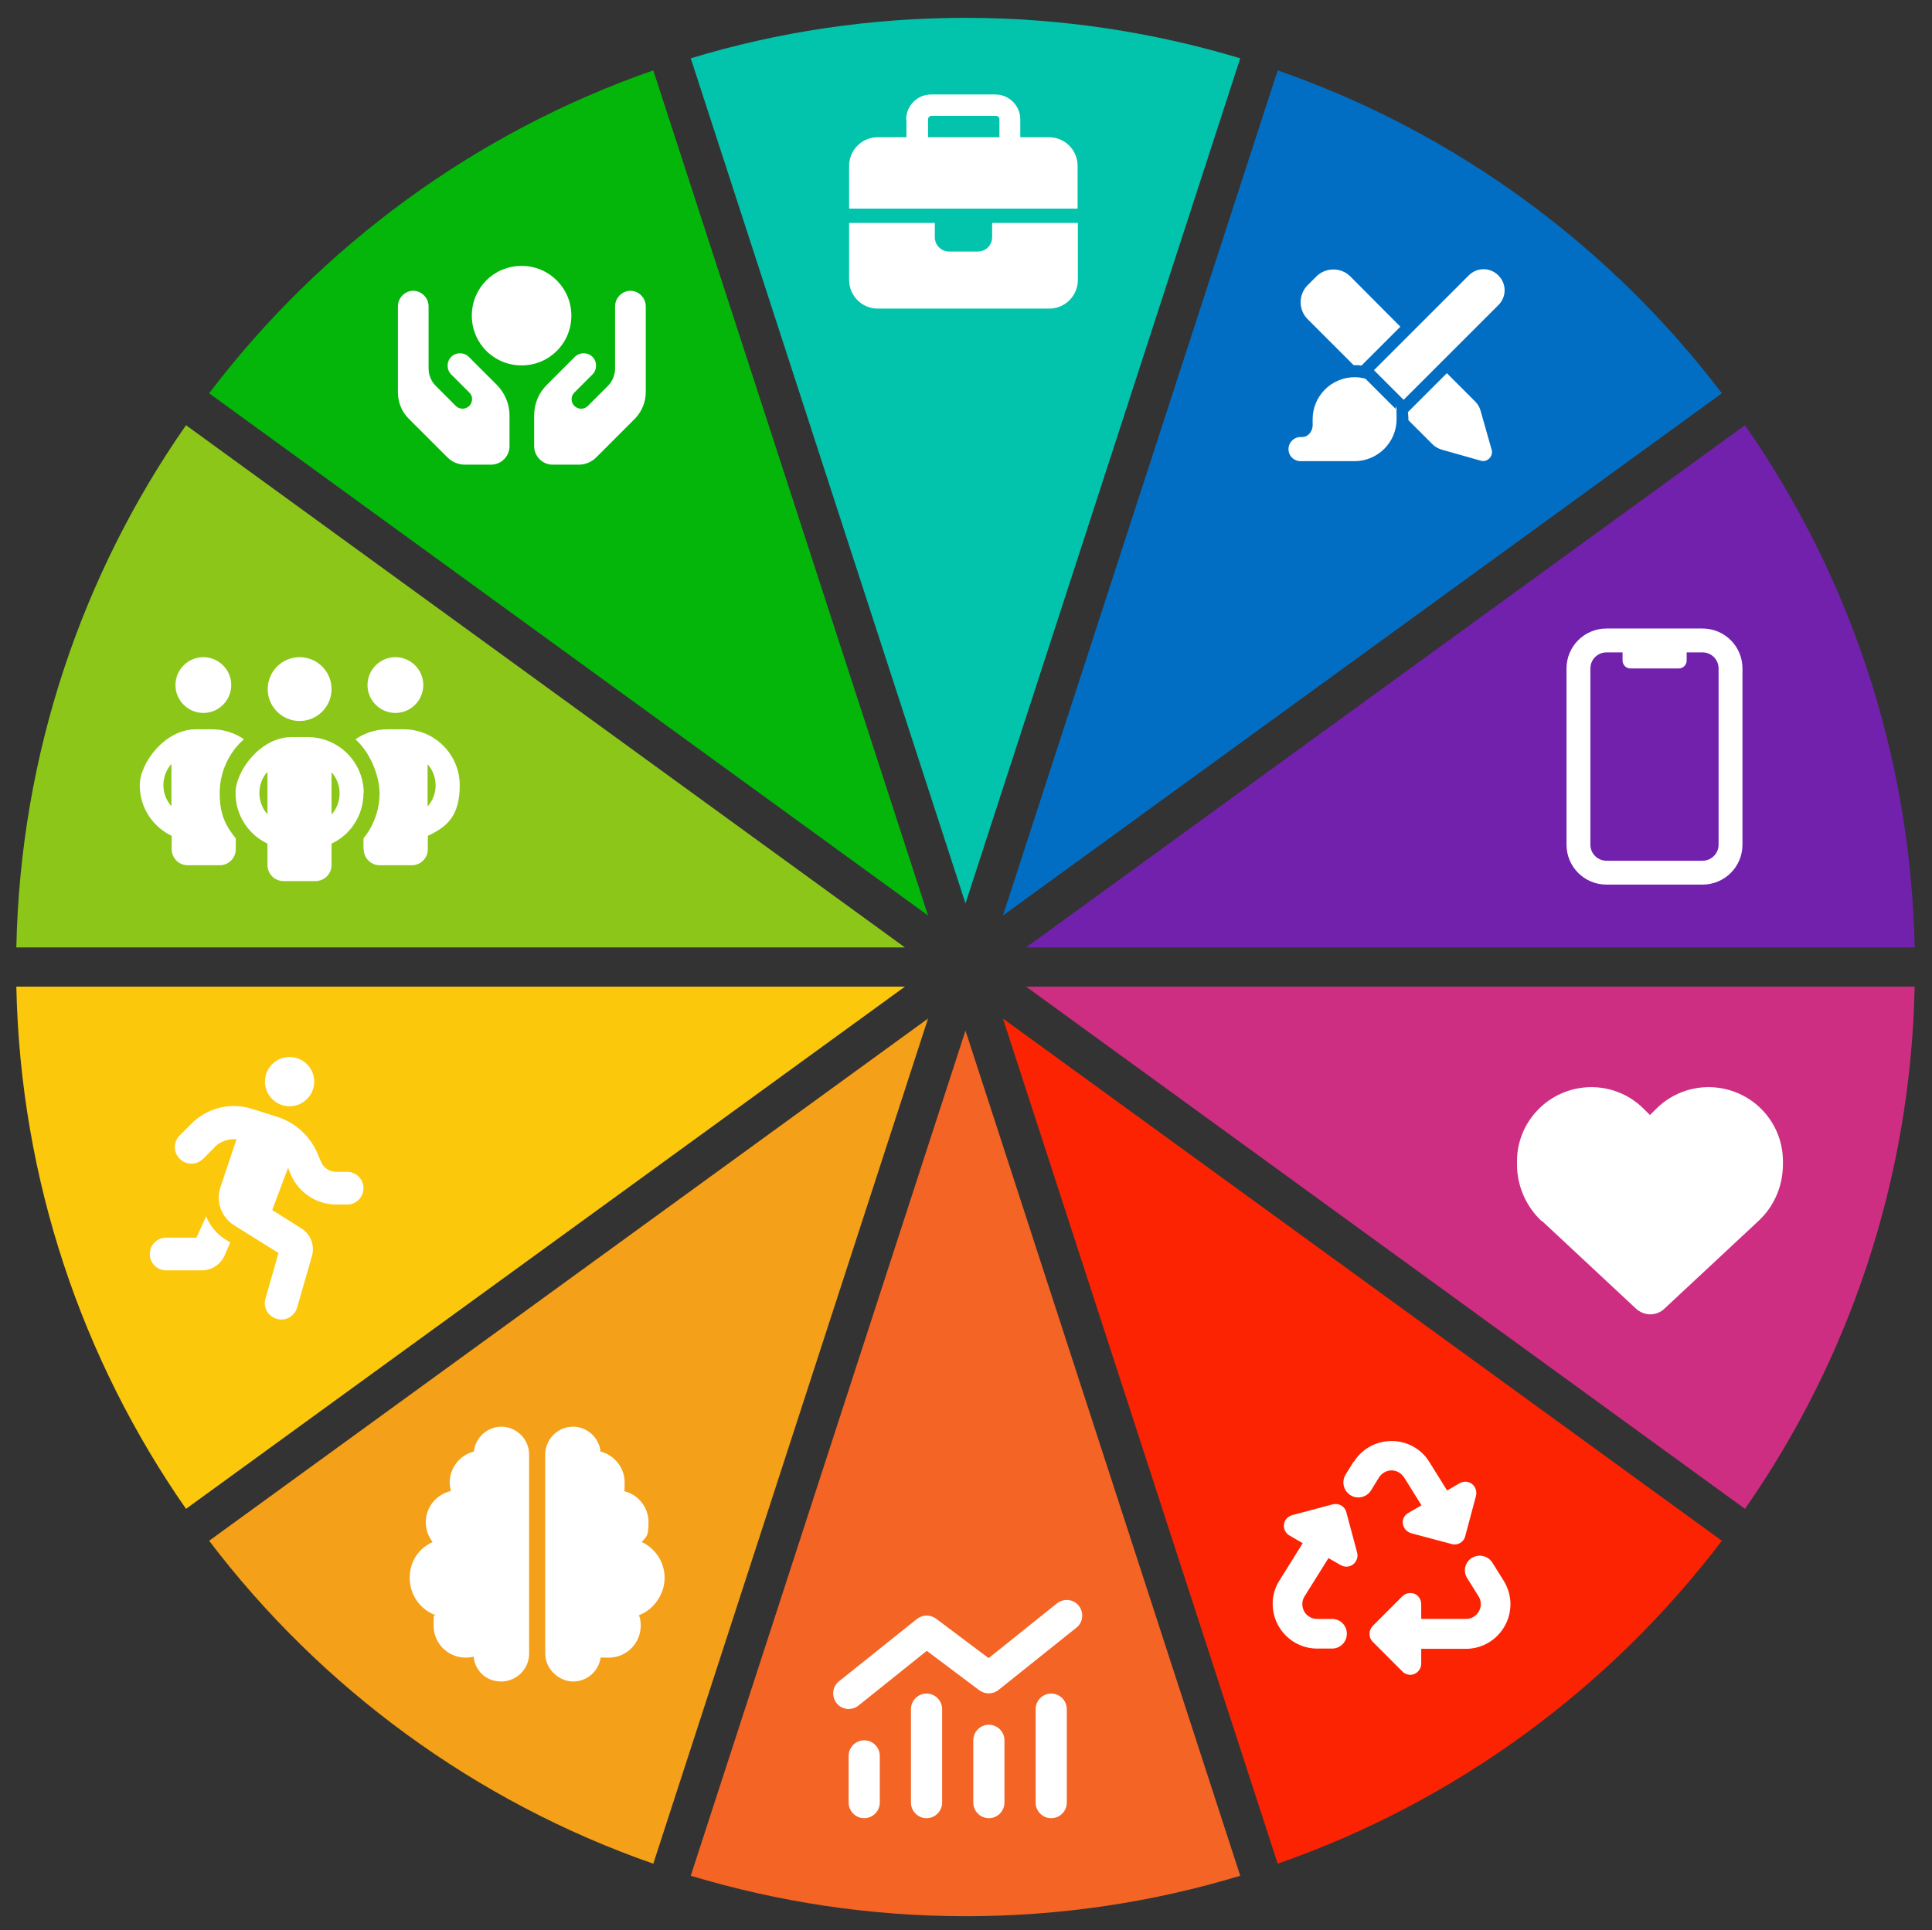
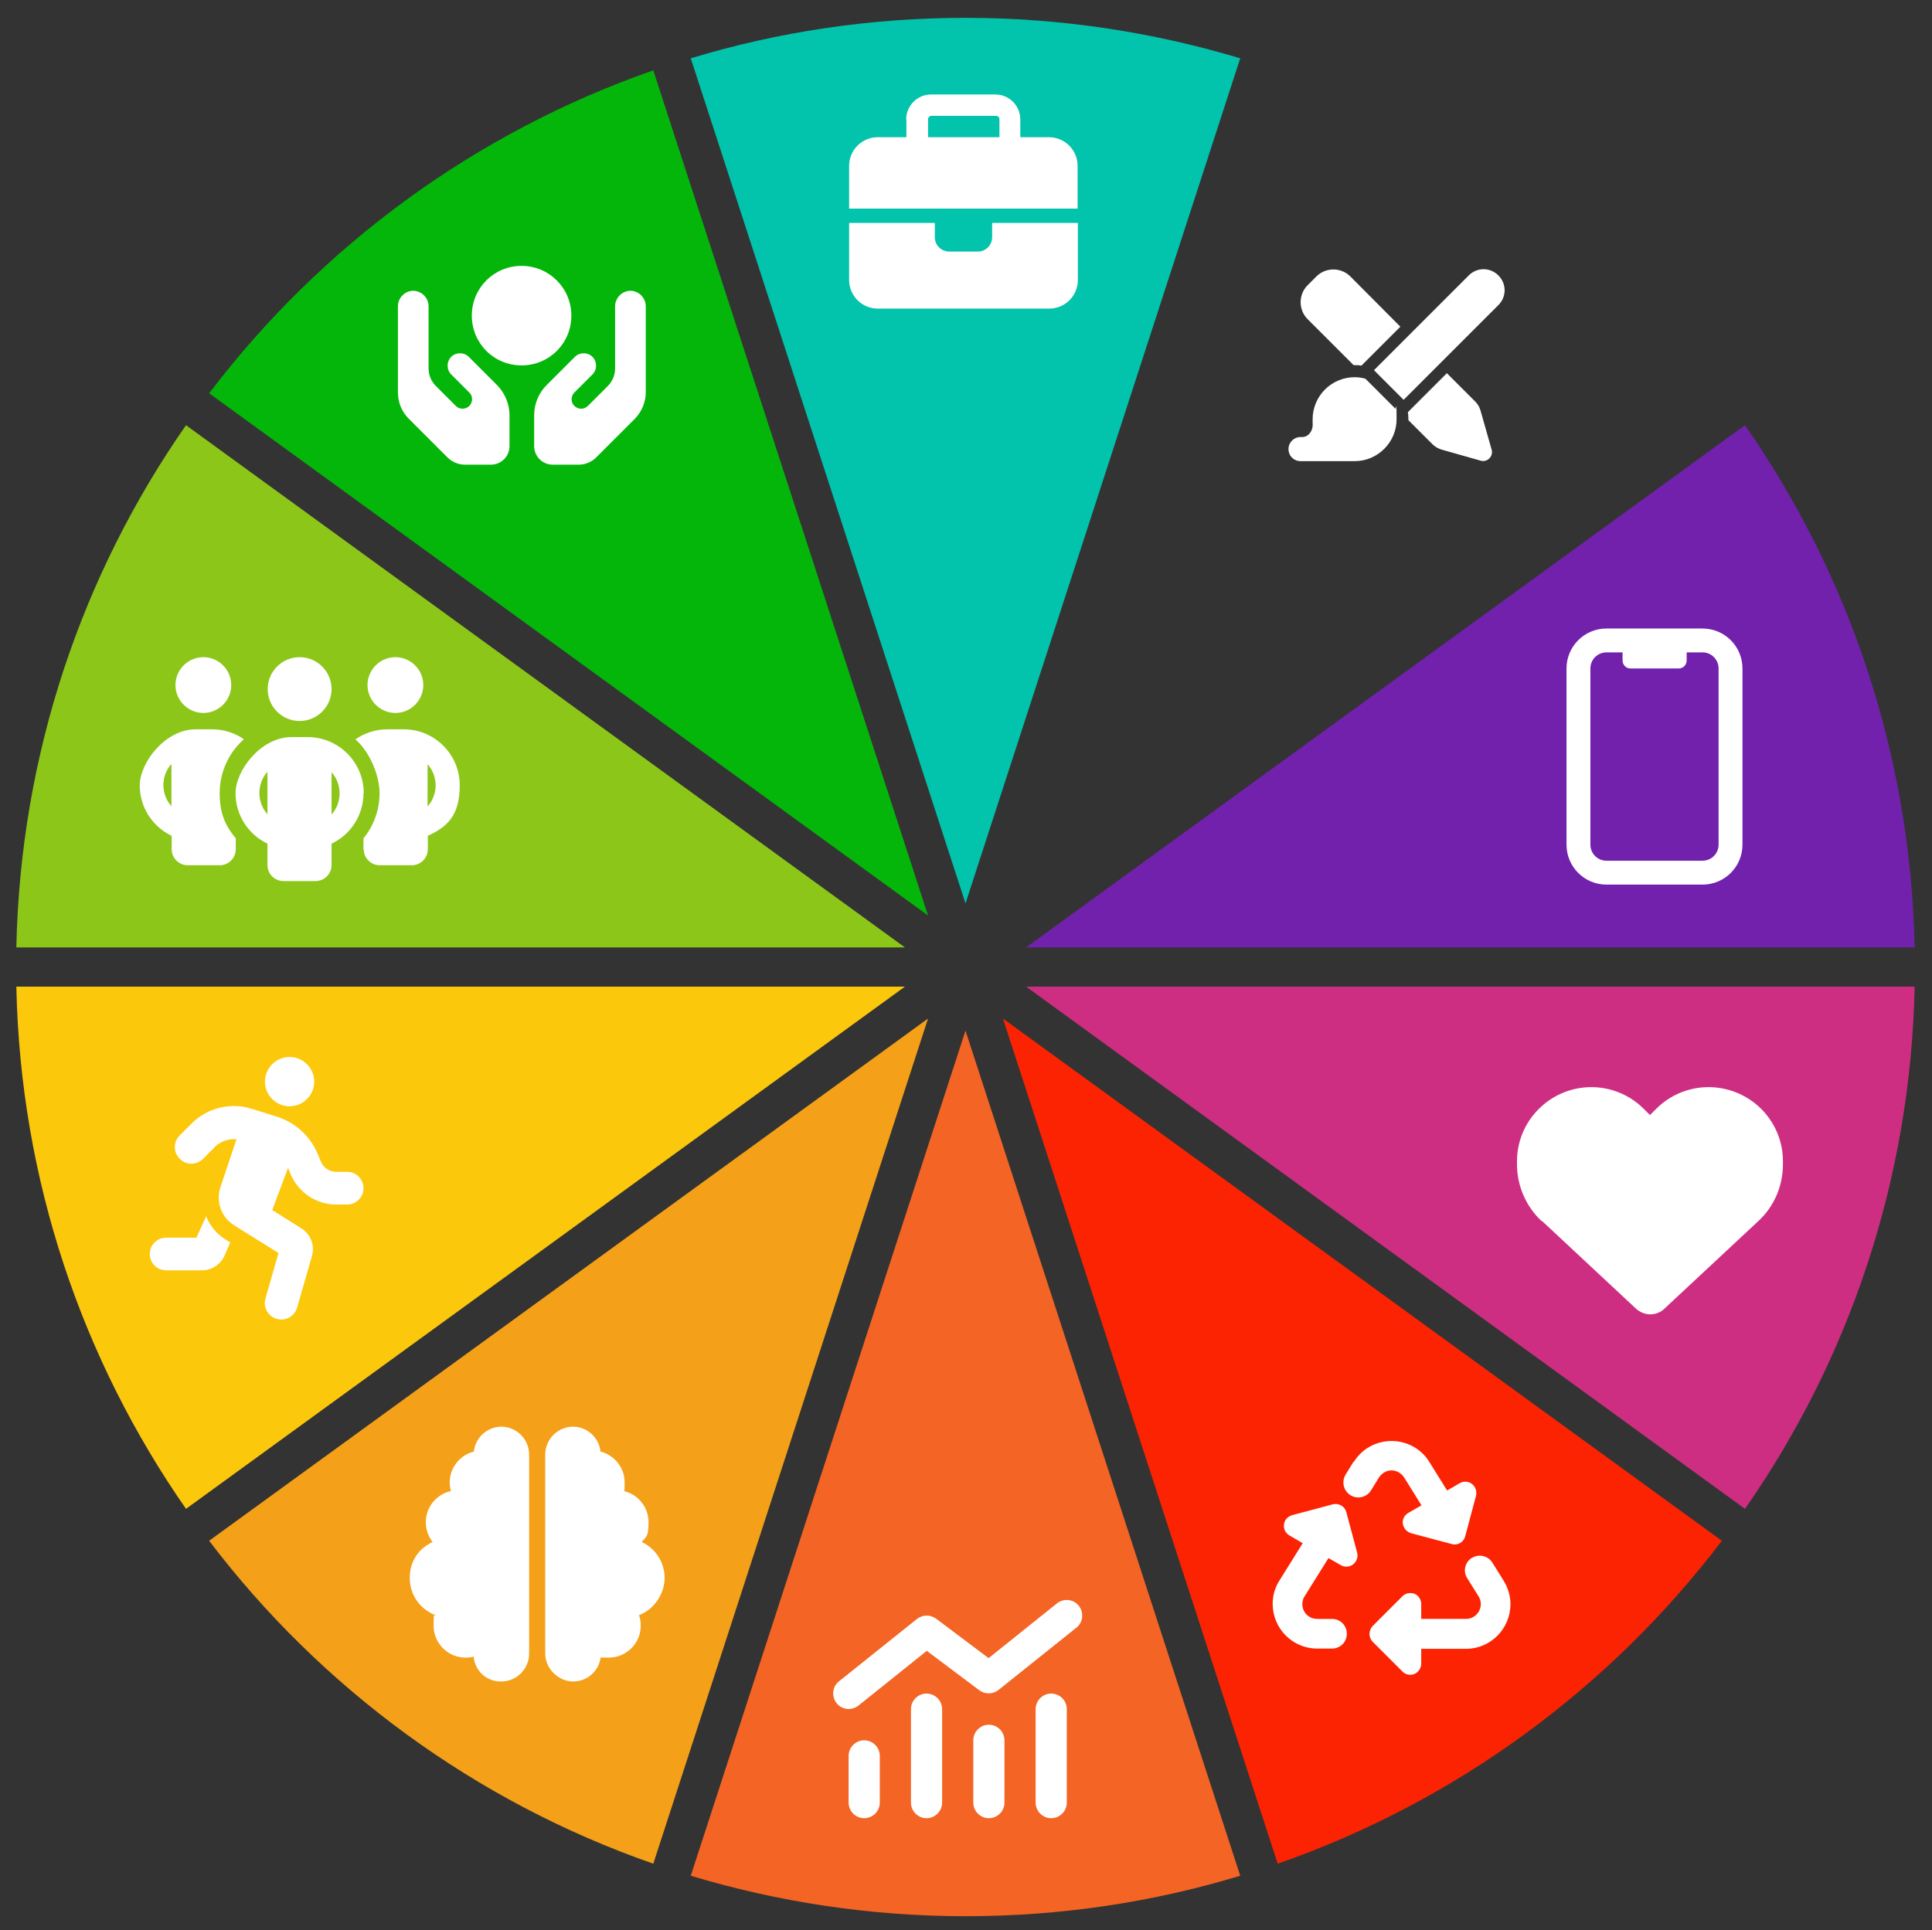
<svg xmlns="http://www.w3.org/2000/svg" width="768.6" height="768" version="1.1" viewBox="0 0 768.6 768">
  <rect x="0" y="0" width="768.6" height="768" fill="#333333" stroke="none" />
  <defs>
    <style>
      .cls-1 {
        fill: #02c3ab;
      }

      .cls-2 {
        fill: #f4a018;
      }

      .cls-3 {
        fill: #026ec3;
      }

      .cls-4 {
        fill: #fff;
      }

      .cls-5 {
        fill: #8cc619;
      }

      .cls-6 {
        fill: #7221ad;
      }

      .cls-7 {
        fill: #fc2302;
      }

      .cls-8 {
        fill: #04b609;
      }

      .cls-9 {
        fill: #ce2e82;
      }

      .cls-10 {
        fill: #fcc80c;
      }

      .cls-11 {
        fill: #f36425;
      }
    </style>
  </defs>
  <g>
    <g id="Layer_1">
      <g>
        <path class="cls-7" d="M508.3,741.6c70.9-24.7,132.2-69.9,176.7-128.5l-286-207.8,109.3,336.3Z" />
        <path class="cls-11" d="M274.8,746.4c34.6,10.4,71.3,16.1,109.3,16.1s74.7-5.6,109.3-16.1l-109.3-336.3-109.3,336.3Z" />
-         <path class="cls-3" d="M399,364.3l286-207.8c-44.5-58.6-105.8-103.8-176.7-128.5l-109.3,336.3Z" />
        <path class="cls-1" d="M493.4,23.2c-34.6-10.4-71.3-16.1-109.3-16.1s-74.7,5.6-109.3,16.1l109.3,336.3L493.4,23.2Z" />
        <path class="cls-2" d="M369.2,405.3l-286,207.8c44.5,58.6,105.8,103.8,176.7,128.5l109.3-336.3Z" />
        <path class="cls-8" d="M259.9,28c-70.9,24.7-132.2,69.9-176.7,128.5l286,207.8L259.9,28Z" />
        <path class="cls-10" d="M6.5,392.6c1.6,77.2,26.3,148.6,67.5,207.8l286-207.8H6.5Z" />
        <path class="cls-9" d="M408.2,392.6l286,207.8c41.2-59.1,65.9-130.6,67.5-207.8h-353.5Z" />
        <path class="cls-5" d="M360,377L74,169.2C32.8,228.3,8.1,299.8,6.5,377h353.5Z" />
        <path class="cls-6" d="M408.2,377h353.5c-1.6-77.2-26.3-148.6-67.5-207.8l-286,207.8Z" />
      </g>
      <g id="Layer_1-2" data-name="Layer_1">
        <path class="cls-4" d="M370.6,46.1h25.6c.8,0,1.4.6,1.4,1.4v7.1h-28.4v-7.1c0-.8.6-1.4,1.4-1.4ZM360.6,47.5v7.1h-11.4c-6.3,0-11.4,5.1-11.4,11.4v17h90.9v-17c0-6.3-5.1-11.4-11.4-11.4h-11.4v-7.1c0-5.5-4.5-9.9-9.9-9.9h-25.6c-5.5,0-9.9,4.5-9.9,9.9ZM428.8,88.7h-34.1v5.7c0,3.1-2.5,5.7-5.7,5.7h-11.4c-3.1,0-5.7-2.5-5.7-5.7v-5.7h-34.1v22.7c0,6.3,5.1,11.4,11.4,11.4h68.2c6.3,0,11.4-5.1,11.4-11.4v-22.7Z" />
      </g>
      <g id="Layer_1-3" data-name="Layer_1">
        <path class="cls-4" d="M596.1,121.4c3.3-3.3,3.3-8.5,0-11.8s-8.5-3.3-11.8,0l-37.7,37.7,11.8,11.8s37.7-37.7,37.7-37.7ZM543.2,150.7c-1.4-.4-2.8-.6-4.3-.6-9.2,0-16.7,7.5-16.7,16.7s0,1.2,0,1.7c.3,2.6-1.5,5.4-4.1,5.4h-.7c-2.6,0-4.8,2.1-4.8,4.8s2.1,4.8,4.8,4.8h21.5c9.2,0,16.7-7.5,16.7-16.7s-.2-3-.6-4.3h0s-11.8-11.8-11.8-11.8h0s0,0,0,0h0ZM557.1,130l-19.9-20c-3.7-3.7-9.8-3.7-13.5,0l-3.5,3.5c-3.7,3.7-3.7,9.8,0,13.5l18.3,18.3h.4c.9,0,1.9,0,2.7.2l15.5-15.5h0ZM560.3,167.2l9.6,9.6c1,1,2.3,1.7,3.6,2.1l15.5,4.4c1.3.4,2.6,0,3.5-.9s1.3-2.3.9-3.5l-4.4-15.5c-.4-1.4-1.1-2.6-2.1-3.6l-11.3-11.3-15.5,15.5c.1.9.2,1.8.2,2.7v.4Z" />
      </g>
      <g id="Layer_1-4" data-name="Layer_1">
        <path class="cls-4" d="M671,259.6v3.2c0,1.8-1.4,3.2-3.2,3.2h-19.1c-1.8,0-3.2-1.4-3.2-3.2v-3.2h-6.4c-3.5,0-6.4,2.8-6.4,6.4v70.1c0,3.5,2.8,6.4,6.4,6.4h38.2c3.5,0,6.4-2.8,6.4-6.4v-70.1c0-3.5-2.8-6.4-6.4-6.4h-6.4ZM623.2,266c0-8.8,7.1-15.9,15.9-15.9h38.2c8.8,0,15.9,7.1,15.9,15.9v70.1c0,8.8-7.1,15.9-15.9,15.9h-38.2c-8.8,0-15.9-7.1-15.9-15.9v-70.1Z" />
      </g>
      <g id="Layer_1-5" data-name="Layer_1">
        <path class="cls-4" d="M613.5,485.9l37.3,34.8c1.5,1.4,3.6,2.3,5.7,2.3s4.2-.8,5.7-2.3l37.3-34.8c6.3-5.8,9.8-14,9.8-22.6v-1.2c0-14.4-10.4-26.7-24.7-29.1-9.4-1.6-19,1.5-25.7,8.2l-2.5,2.5-2.5-2.5c-6.7-6.7-16.3-9.8-25.7-8.2-14.2,2.4-24.7,14.7-24.7,29.1v1.2c0,8.6,3.6,16.8,9.8,22.6h0Z" />
      </g>
      <g id="Layer_1-6" data-name="Layer_1">
        <path class="cls-4" d="M538.6,581.7c3.2-5.2,8.9-8.3,15-8.3s11.8,3.1,15,8.3l7.1,11.4,5-2.9c1.6-.9,3.5-.8,4.9.3s2,2.9,1.6,4.7l-4.3,16.1c-.6,2.4-3.1,3.8-5.4,3.1l-16.1-4.3c-1.7-.5-3-1.9-3.3-3.7s.6-3.5,2.2-4.4l5.2-3-6.9-11.1c-1.1-1.7-3-2.8-5-2.8s-3.9,1.1-5,2.8l-3.2,5.2c-1.7,2.7-5.3,3.6-8.1,1.9-2.8-1.7-3.7-5.4-2-8.2l3.2-5.2h0ZM585.6,619.9c2.8-1.7,6.4-.8,8.1,1.9l4.5,7.2c1.7,2.8,2.7,6,2.7,9.3,0,9.8-7.9,17.8-17.7,17.8h-17.8s0,5.9,0,5.9c0,1.8-1.1,3.4-2.7,4.1s-3.6.3-4.8-1l-11.8-11.8c-1.7-1.7-1.7-4.5,0-6.3l11.8-11.8c1.3-1.3,3.2-1.6,4.8-1s2.7,2.3,2.7,4.1v5.9h17.8c3.3,0,5.9-2.7,5.9-5.9,0-1.1-.3-2.2-.9-3.1l-4.5-7.2c-1.8-2.8-.9-6.5,2-8.2h0ZM518.3,614.1l-5.3-3.1c-1.6-.9-2.4-2.6-2.2-4.4s1.5-3.2,3.3-3.7l16.1-4.3c2.4-.6,4.8.8,5.4,3.1l4.3,16.1c.5,1.7-.2,3.6-1.6,4.7s-3.4,1.2-4.9.3l-4.9-2.8-9.5,15.2c-.6.9-.9,2-.9,3.1,0,3.3,2.6,5.9,5.9,5.9h5.9c3.3,0,5.9,2.6,5.9,5.9s-2.6,5.9-5.9,5.9h-5.9c-9.8,0-17.7-8-17.7-17.8,0-3.3.9-6.5,2.7-9.3l9.3-14.9Z" />
      </g>
      <g id="Layer_1-7" data-name="Layer_1">
        <path class="cls-4" d="M428.2,647.7c2.7-2.1,3.1-6,1-8.7s-6-3.1-8.7-1l-27.2,21.8-20.9-15.7c-2.3-1.7-5.4-1.6-7.6.1l-31,24.8c-2.7,2.1-3.1,6-1,8.7,2.1,2.7,6,3.1,8.7,1l27.2-21.8,20.9,15.7c2.3,1.7,5.4,1.6,7.6-.1l31-24.8ZM362.4,680.1v37.2c0,3.4,2.8,6.2,6.2,6.2s6.2-2.8,6.2-6.2v-37.2c0-3.4-2.8-6.2-6.2-6.2s-6.2,2.8-6.2,6.2ZM337.6,698.7v18.6c0,3.4,2.8,6.2,6.2,6.2s6.2-2.8,6.2-6.2v-18.6c0-3.4-2.8-6.2-6.2-6.2s-6.2,2.8-6.2,6.2ZM393.4,686.3c-3.4,0-6.2,2.8-6.2,6.2v24.8c0,3.4,2.8,6.2,6.2,6.2s6.2-2.8,6.2-6.2v-24.8c0-3.4-2.8-6.2-6.2-6.2ZM412,680.1v37.2c0,3.4,2.8,6.2,6.2,6.2s6.2-2.8,6.2-6.2v-37.2c0-3.4-2.8-6.2-6.2-6.2s-6.2,2.8-6.2,6.2Z" />
      </g>
      <g id="Layer_1-8" data-name="Layer_1">
        <path class="cls-4" d="M199.4,567.7c6.1,0,11.1,5,11.1,11.1v79.2c0,6.1-5,11.1-11.1,11.1s-10.4-4.3-11-9.9c-1,.3-2.1.4-3.2.4-7,0-12.7-5.7-12.7-12.7s.3-2.9.7-4.2c-6-2.3-10.2-8-10.2-14.8s3.7-11.8,9.1-14.3c-1.7-2.2-2.7-4.9-2.7-7.9,0-6.1,4.3-11.1,10-12.4-.3-1.1-.5-2.3-.5-3.4,0-5.9,4.1-10.9,9.6-12.3.6-5.5,5.3-9.9,11-9.9ZM227.9,567.7c5.7,0,10.4,4.3,11,9.9,5.5,1.4,9.6,6.4,9.6,12.3s-.2,2.4-.5,3.4c5.7,1.2,10,6.3,10,12.4s-1,5.7-2.7,7.9c5.4,2.5,9.1,8,9.1,14.3s-4.2,12.6-10.2,14.8c.5,1.3.7,2.7.7,4.2,0,7-5.7,12.7-12.7,12.7s-2.2-.1-3.2-.4c-.6,5.6-5.3,9.9-11,9.9s-11.1-5-11.1-11.1v-79.2c0-6.1,5-11.1,11.1-11.1Z" />
      </g>
      <g id="Layer_1-9" data-name="Layer_1">
        <path class="cls-4" d="M125,430.4c0-5.4-4.4-9.8-9.8-9.8s-9.8,4.4-9.8,9.8,4.4,9.8,9.8,9.8,9.8-4.4,9.8-9.8ZM85.3,456.5c2-2,4.8-3.2,7.7-3.2s.8,0,1.1,0l-6.4,19.1c-1.9,5.7.3,12,5.5,15.2l17.6,11-5.2,18.1c-1,3.5,1,7.1,4.5,8.1s7.1-1,8.1-4.5l5.9-20.5c1.2-4.2-.5-8.7-4.2-11l-11.6-7.3,6.3-16.8,1,2.5c3.1,7.3,10.2,12.1,18.1,12.1h4.4c3.6,0,6.5-2.9,6.5-6.5s-2.9-6.5-6.5-6.5h-4.4c-2.6,0-5-1.6-6-4l-1.3-3.1c-3-7.2-9-12.6-16.4-14.9l-9.9-3.1c-2.3-.7-4.6-1.1-7-1.1-6.3,0-12.4,2.5-16.9,7l-4.7,4.7c-2.6,2.6-2.6,6.7,0,9.3,2.6,2.6,6.7,2.6,9.3,0l4.7-4.7h0ZM78.2,492.5h-12.1c-3.6,0-6.5,2.9-6.5,6.5s2.9,6.5,6.5,6.5h14.2c3.9,0,7.4-2.3,9-5.8l2.3-5.3-1.9-1.2c-3.6-2.2-6.2-5.5-7.7-9.2l-3.8,8.4Z" />
      </g>
      <g id="Layer_1-10" data-name="Layer_1">
        <path class="cls-4" d="M69.8,272.6c0-6.1,5-11.1,11.1-11.1s11.1,5,11.1,11.1-5,11.1-11.1,11.1-11.1-5-11.1-11.1ZM68.2,304c-2,2.2-3.2,5.2-3.2,8.4s1.2,6.2,3.2,8.4v-16.9h0ZM97,294.2c-5.9,5.2-9.6,12.9-9.6,21.4s2.4,13.1,6.4,18v4.3c0,3.5-2.8,6.4-6.4,6.4h-12.7c-3.5,0-6.4-2.8-6.4-6.4v-5.3c-7.5-3.6-12.7-11.2-12.7-20.1s10-22.3,22.3-22.3h6.4c4.8,0,9.2,1.5,12.8,4h0ZM144.6,337.9v-4.3c4-4.9,6.4-11.2,6.4-18s-3.7-16.2-9.6-21.4c3.6-2.5,8-4,12.8-4h6.4c12.3,0,22.3,10,22.3,22.3s-5.2,16.6-12.7,20.1v5.3c0,3.5-2.8,6.4-6.4,6.4h-12.7c-3.5,0-6.4-2.8-6.4-6.4ZM146.2,272.6c0-6.1,5-11.1,11.1-11.1s11.1,5,11.1,11.1-5,11.1-11.1,11.1-11.1-5-11.1-11.1ZM170.1,304v16.9c2-2.2,3.2-5.2,3.2-8.4s-1.2-6.2-3.2-8.4h0ZM119.2,261.5c7,0,12.7,5.7,12.7,12.7s-5.7,12.7-12.7,12.7-12.7-5.7-12.7-12.7,5.7-12.7,12.7-12.7ZM103.2,315.6c0,3.2,1.2,6.2,3.2,8.4v-16.9c-2,2.2-3.2,5.2-3.2,8.4h0ZM131.9,307.2v16.9c2-2.2,3.2-5.2,3.2-8.4s-1.2-6.2-3.2-8.4h0ZM144.6,315.6c0,8.9-5.2,16.6-12.7,20.1v8.5c0,3.5-2.8,6.4-6.4,6.4h-12.7c-3.5,0-6.4-2.8-6.4-6.4v-8.5c-7.5-3.6-12.7-11.2-12.7-20.1s10-22.3,22.3-22.3h6.4c12.3,0,22.3,10,22.3,22.3Z" />
      </g>
      <g id="Layer_1-11" data-name="Layer_1">
        <path class="cls-4" d="M207.5,105.8c10.9,0,19.8,8.8,19.8,19.8s-8.8,19.8-19.8,19.8-19.8-8.8-19.8-19.8,8.8-19.8,19.8-19.8ZM164.3,115.7c3.4,0,6.2,2.8,6.2,6.2v24.7c0,2.6,1,5.1,2.9,7l7.9,7.9c1.3,1.3,3.3,1.5,4.8.5,2-1.3,2.3-4.2.6-5.8l-2.3-2.3-4.9-4.9c-1.9-1.9-1.9-5.1,0-7s5.1-1.9,7,0l4.9,4.9,2.3,2.3h0l3.9,3.9c3.2,3.2,5.1,7.6,5.1,12.2v12.2c0,4.1-3.3,7.4-7.4,7.4h-10.3c-2.6,0-5.1-1-7-2.9l-15.4-15.4c-2.8-2.8-4.3-6.5-4.3-10.5v-34.2c0-3.4,2.8-6.2,6.2-6.2ZM250.7,115.7c3.4,0,6.2,2.8,6.2,6.2v34.2c0,3.9-1.6,7.7-4.3,10.5l-15.4,15.4c-1.9,1.9-4.4,2.9-7,2.9h-10.3c-4.1,0-7.4-3.3-7.4-7.4v-12.2c0-4.6,1.8-9,5.1-12.2l3.9-3.9h0l2.3-2.3,4.9-4.9c1.9-1.9,5.1-1.9,7,0s1.9,5.1,0,7l-4.9,4.9-2.3,2.3c-1.7,1.7-1.4,4.5.6,5.8,1.5,1,3.5.8,4.8-.5l7.9-7.9c1.9-1.9,2.9-4.4,2.9-7v-24.7c0-3.4,2.8-6.2,6.2-6.2h0Z" />
      </g>
    </g>
  </g>
</svg>